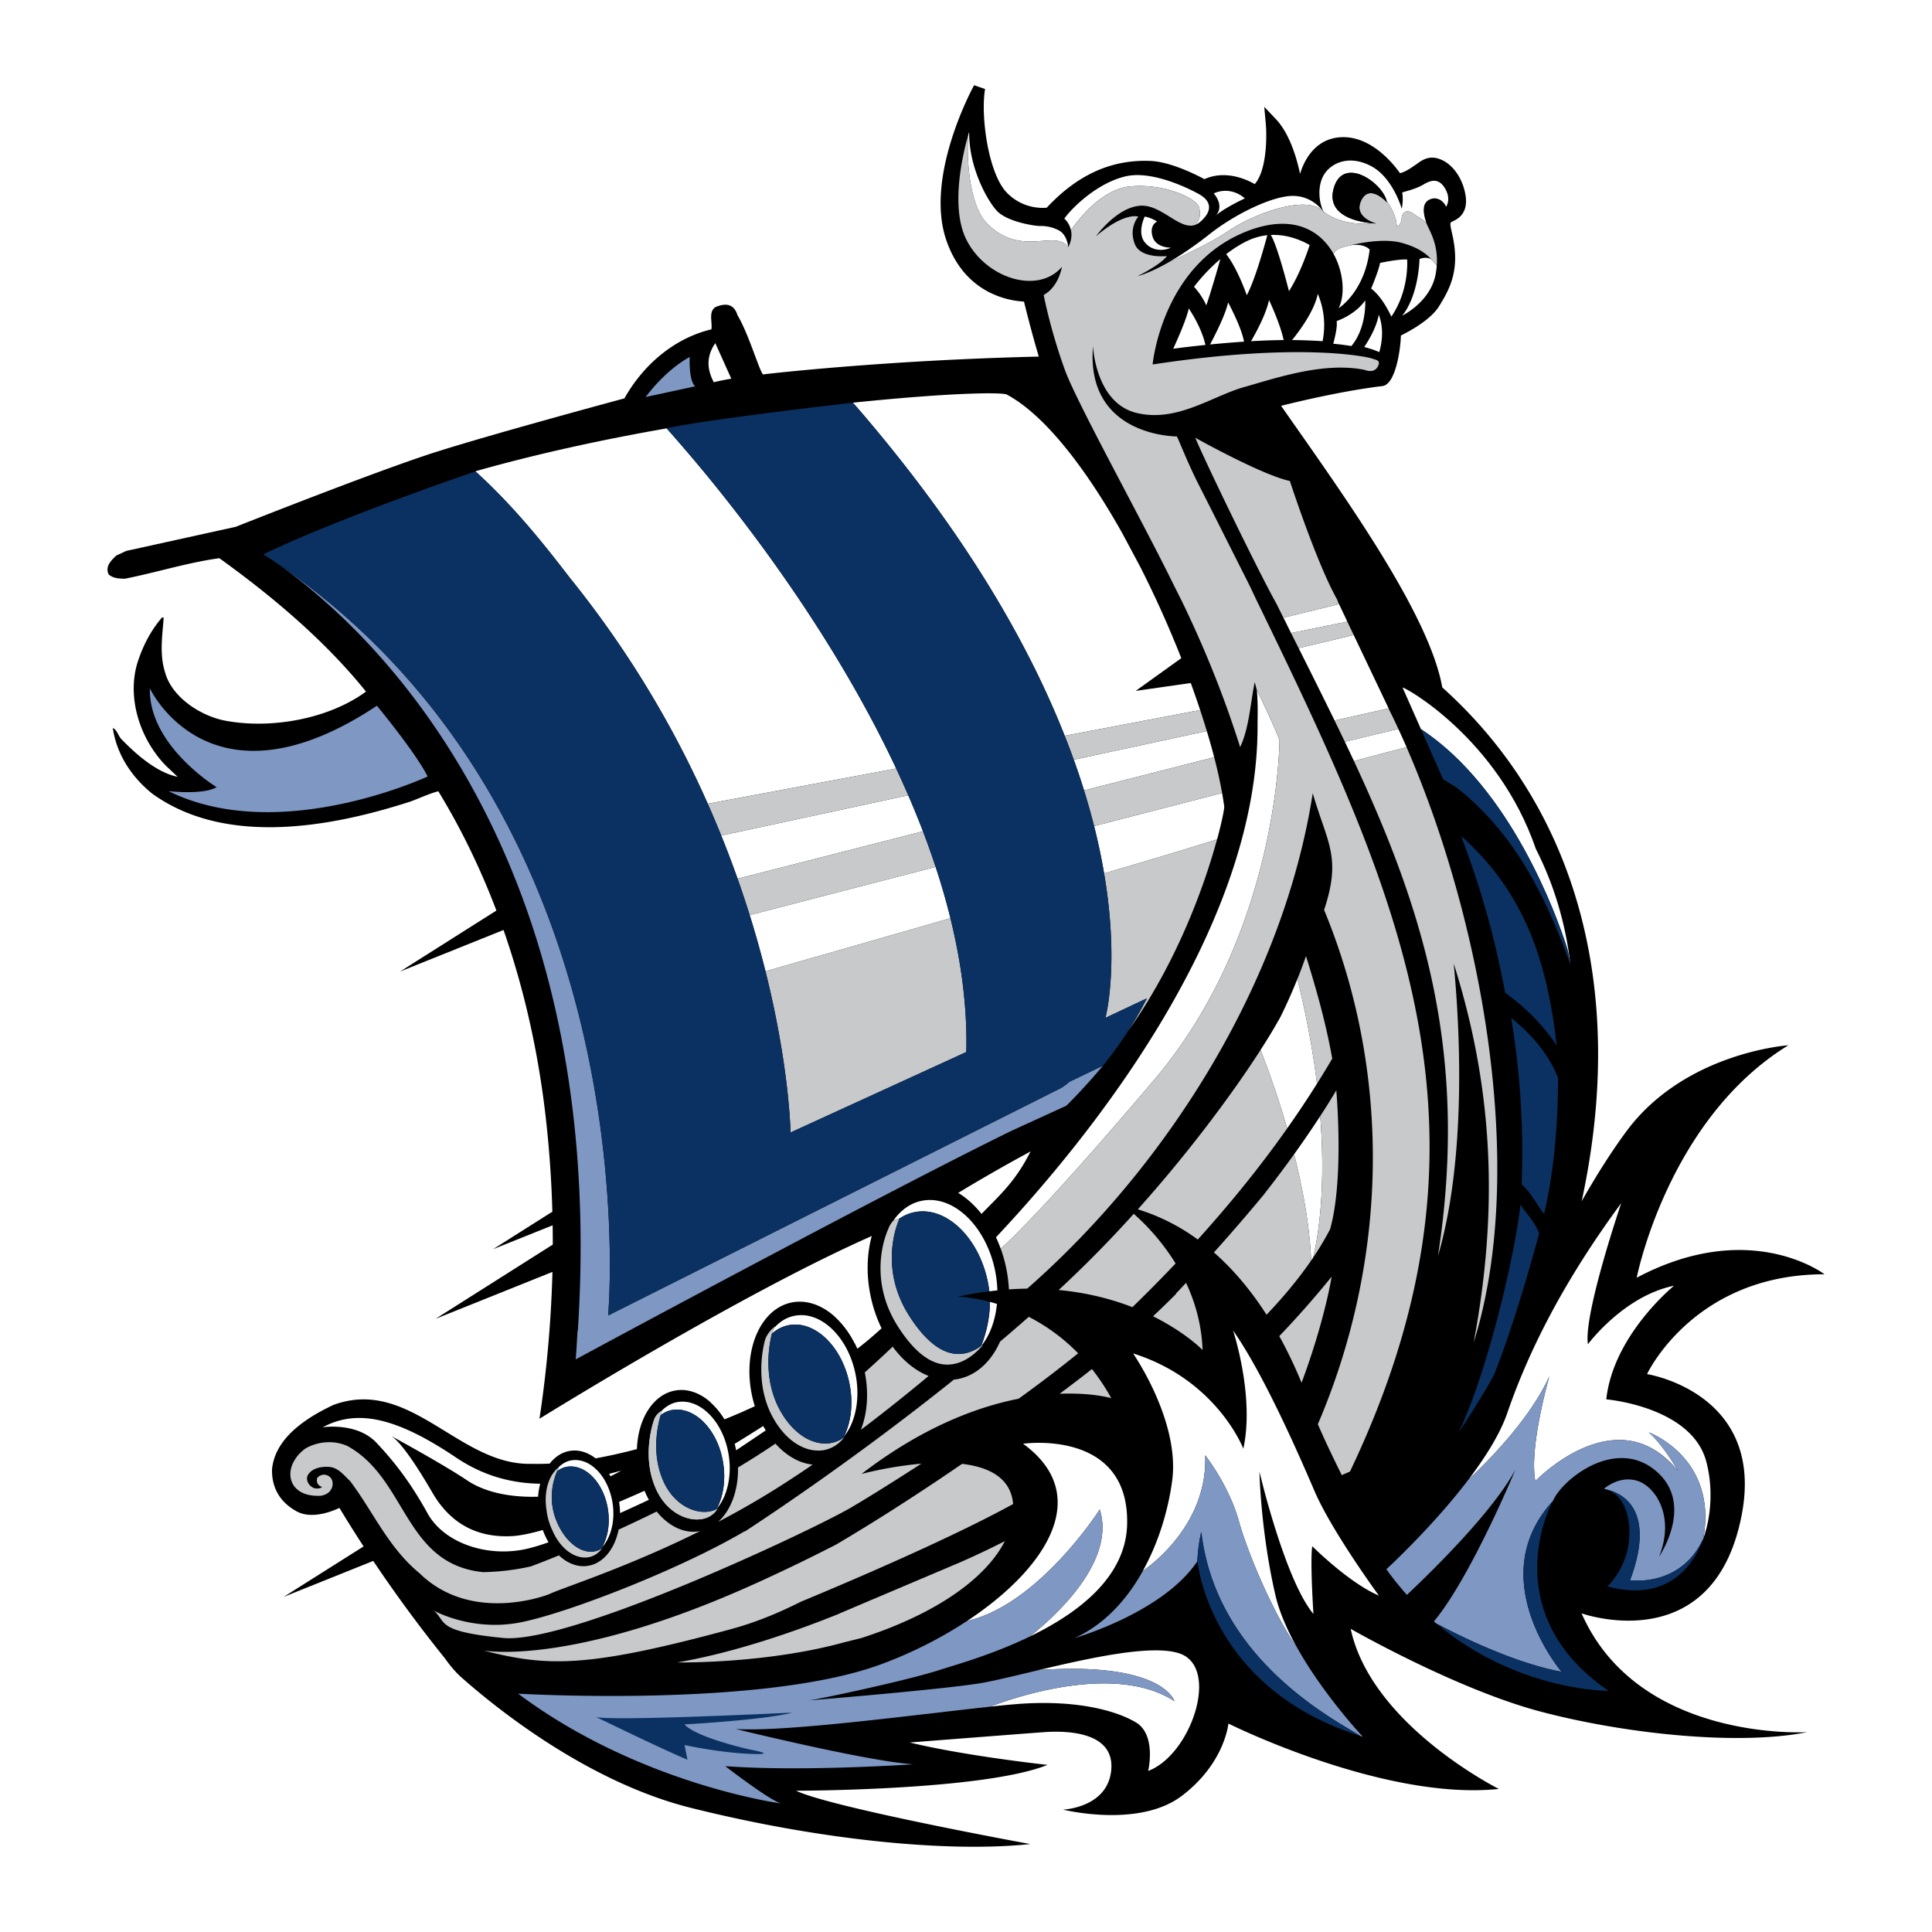
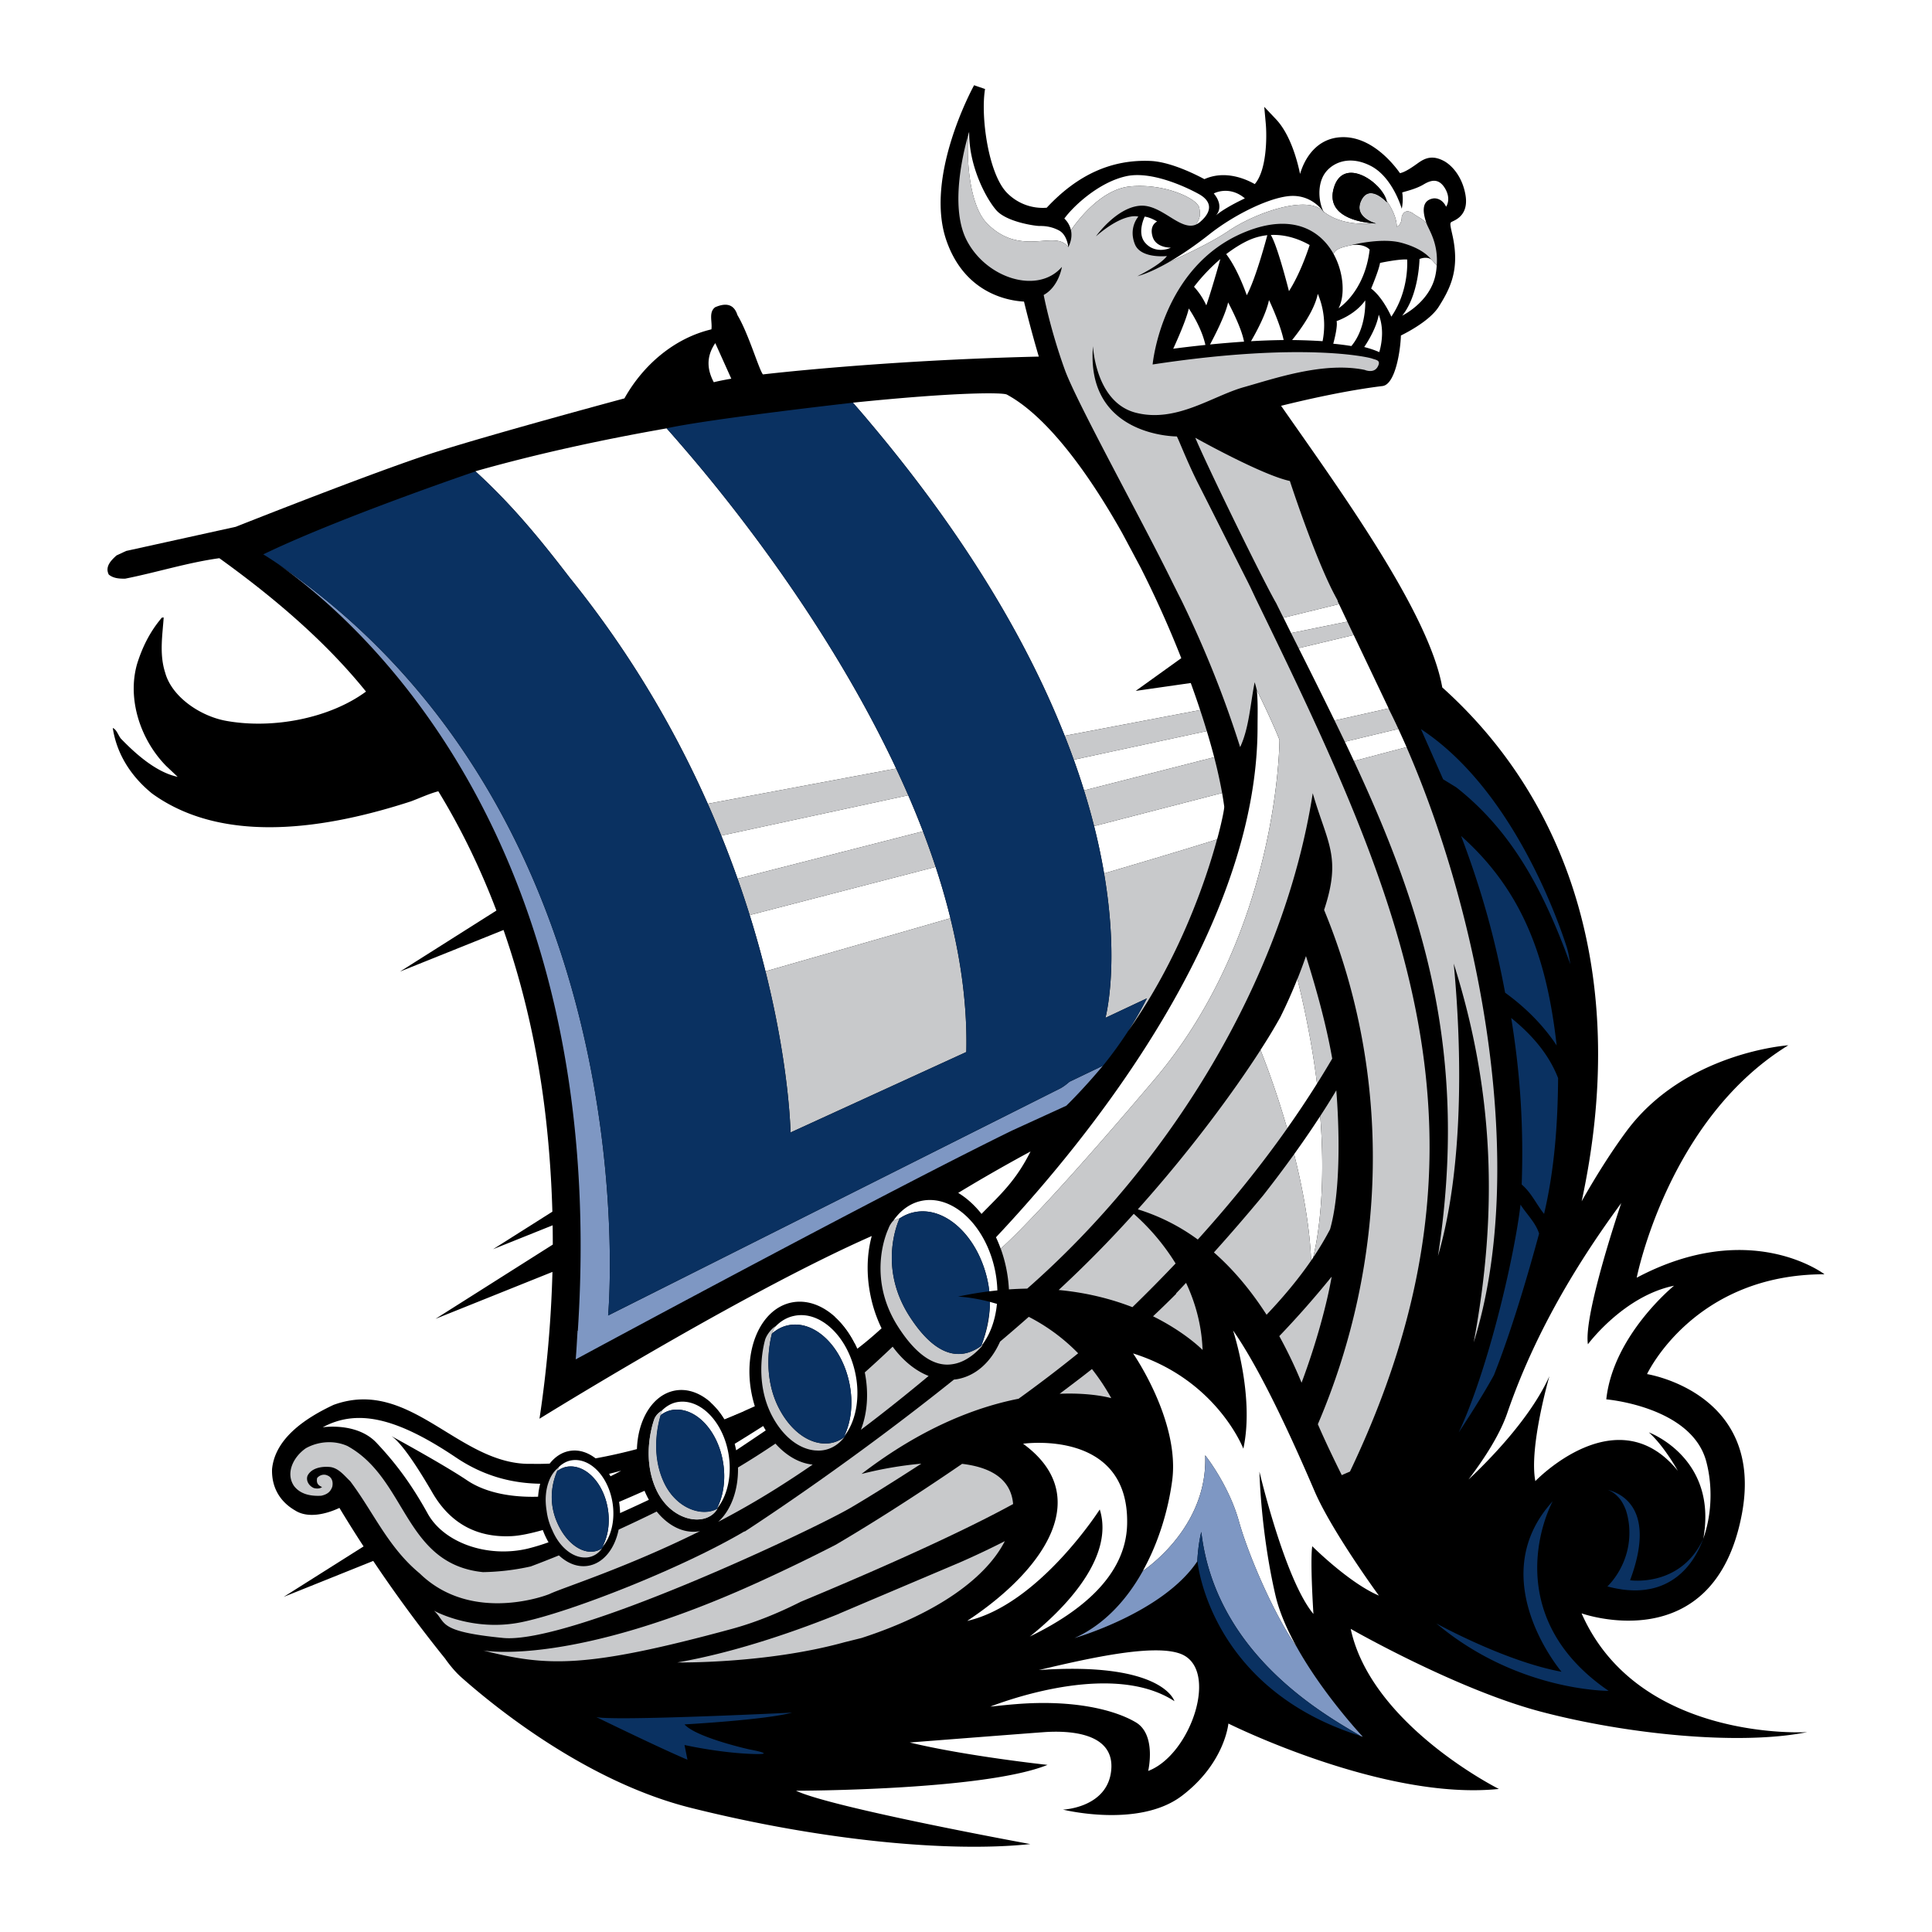
<svg xmlns="http://www.w3.org/2000/svg" width="2500" height="2500" viewBox="0 0 192.756 192.756">
  <g fill-rule="evenodd" clip-rule="evenodd">
-     <path fill="#fff" d="M0 0h192.756v192.756H0V0z" />
    <path d="M157.793 160.965s13.225 4.728 15.992-9.9c2.287-12.138-9.459-13.971-9.459-13.971s4.643-9.96 17.703-9.96c0 0-7.391-5.668-18.734.342 0 0 3.096-15.8 15.127-23.188 0 0-10.312.686-16.158 8.586-1.582 2.142-3.072 4.532-4.461 6.976 4.699-21.741-.939-39.624-13.908-51.267-1.326-7.507-10.311-19.821-16.082-28.096 2.322-.577 6.469-1.531 10.115-1.971 1.305-.16 1.801-3.615 1.84-5.042.842-.416 2.959-1.56 3.791-2.897 1.055-1.677 1.961-3.427 1.496-6.353-.062-.407-.141-.747-.209-1.046-.211-.951-.184-.964.08-1.088.453-.213 1.639-.771 1.271-2.719-.34-1.829-1.404-2.945-2.207-3.346-1.059-.531-1.766-.292-2.498.233-.479.343-1.271.913-1.816 1.018-.654-.927-2.91-3.763-5.926-3.584-2.408.141-3.598 2.122-4.043 3.665-.248-1.217-.938-3.92-2.412-5.474l-1.16-1.224.152 1.68c.115 1.268.113 4.638-1.1 6.028-.865-.493-2.945-1.427-5.025-.493-.826-.446-3.375-1.735-5.391-1.818-3.883-.159-7.266 1.373-10.34 4.668a4.977 4.977 0 0 1-3.949-1.47c-1.859-1.861-2.664-7.609-2.203-10.374l-1.094-.376c-.199.367-4.925 9.098-2.784 15.424 1.83 5.395 6.268 6.084 7.764 6.161.223.919.771 3.115 1.477 5.488-15.756.369-27.525 1.778-27.525 1.778-.411-.523-1.439-4.082-2.542-5.918-.379-1.213-1.285-1.191-2.226-.783-.675.511-.261 1.462-.372 2.205-3.732.887-6.825 3.578-8.678 6.887 0 0-13.056 3.514-18.917 5.385-5.859 1.867-19.859 7.427-19.859 7.427l-10.938 2.41-.96.448c-.54.49-1.172 1.111-.774 1.907.469.389 1.059.412 1.629.412 3.182-.633 6.254-1.612 9.404-2.044 5.548 3.992 10.661 8.377 14.631 13.308-3.627 2.671-9.289 3.759-13.93 2.924-2.562-.453-5.439-2.369-6.106-4.814-.604-1.866-.257-3.804-.149-5.508l-.182.022c-1.226 1.443-1.964 3-2.467 4.605-1.022 3.549.355 7.612 2.896 10.192l1.148 1.084c-2.277-.472-4.455-2.56-5.683-3.832-.251-.336-.424-.903-.79-1.04.384 2.554 1.78 4.799 3.919 6.537 7.223 5.229 17.637 3.444 25.821.786.91-.339 1.873-.79 2.74-1.01 2.291 3.751 4.214 7.739 5.795 11.9l-9.617 6.087 10.327-4.146c2.105 6.031 3.508 12.396 4.237 18.92.344 3.082.551 6.145.636 9.183l-5.916 3.744 5.943-2.385c.01.645.016 1.285.014 1.925l-11.701 7.409 11.668-4.683a119.665 119.665 0 0 1-1.293 14.647c3.559-2.192 21.194-12.958 33.15-18.228-.485 1.771-.56 3.846-.115 5.98a13.684 13.684 0 0 0 1.095 3.227c-.808.74-1.62 1.43-2.42 2.037-.083-.188-.17-.372-.26-.55-.533-1.048-1.205-1.941-1.961-2.627-1.298-1.176-2.843-1.742-4.353-1.431-3.103.646-4.871 4.773-3.946 9.218.081.388.181.765.294 1.13-.978.444-1.987.88-3.025 1.305l-.015-.026a7.334 7.334 0 0 0-1.381-1.682c-1.042-.919-2.27-1.377-3.494-1.172-2.228.381-3.748 2.831-3.848 5.848a52.097 52.097 0 0 1-4.126.925c-.767-.594-1.644-.885-2.526-.75-.812.123-1.512.584-2.052 1.275-.601.025-1.192.037-1.768.021-7.259.225-12.104-8.689-19.797-5.881-2.687 1.261-5.829 3.279-6.134 6.408-.057 1.71.692 3.195 2.297 4.123 1.294.828 3.133.356 4.425-.252a129.459 129.459 0 0 0 2.41 3.843l-7.973 5.035 8.935-3.588a138.154 138.154 0 0 0 7.195 9.773h-.003s.726 1.061 1.561 1.806c3.302 2.935 12.521 10.456 22.944 13.059 13.063 3.267 25.781 4.469 33.857 3.611 0 0-19.76-3.611-23.373-5.322 0 0 18.734 0 25.093-2.578 0 0-8.078-.865-13.749-2.234 0 0 11-.857 13.403-1.032 2.406-.171 7.049 0 6.703 3.776-.344 3.779-4.812 3.953-4.812 3.953s7.564 1.888 11.861-1.377c4.295-3.263 4.639-7.21 4.639-7.21s15.469 7.728 26.986 6.525c0 0-12.721-6.356-14.783-15.972 0 0 10.488 6.012 18.906 8.244 8.422 2.234 19.77 3.435 26.641 2.06.005.002-16.839 1.035-22.513-11.851z" />
    <path d="M72.273 141.582c.661-.263 1.307-.536 1.953-.804l.173-.19.038-3.282-3.545 2.595a7.307 7.307 0 0 1 1.381 1.681zM72.966 37.79l-1.602-3.558c-1.039 1.514-.7 2.866-.147 3.905.335-.103 1.824-.384 1.749-.347zM83.318 131.387c.757.686 1.428 1.579 1.961 2.627l1.149-.877-.452-3.483c-.877.584-1.794 1.151-2.658 1.733zM90.616 79.346L71.96 83.368c.594 1.466 1.134 2.9 1.629 4.303l18.496-4.73a92.428 92.428 0 0 0-1.469-3.595zM94.823 91.609a68.723 68.723 0 0 0-1.474-5.117l-18.553 4.806a100.779 100.779 0 0 1 1.576 5.613c4.241-1.22 11.804-3.378 18.451-5.302zM47.438 47.029c3.807 3.476 6.687 7.07 9.395 10.597A101.189 101.189 0 0 1 70.614 80.19l18.797-3.514c-6.792-14.477-16.694-26.766-21.12-31.898a141.718 141.718 0 0 0-1.78-2.04c-6.266 1.097-12.808 2.502-19.087 4.282.002.005.003.007.003.015.007-.006.011-.006.011-.006zM61.766 149.844a8.149 8.149 0 0 1 .098 1.116c.978-.438 1.947-.886 2.875-1.324a9.133 9.133 0 0 1-.435-.9c-.832.372-1.682.744-2.538 1.108zM51.042 153.261c-3.565.178-6.178-1.365-7.899-4.334-1.613-2.775-3.15-5.044-4.105-5.655.958.523 5.433 2.986 7.552 4.414 1.959 1.321 4.622 1.714 7.094 1.641.033-.452.106-.883.211-1.295-2.684-.039-5.539-.695-8.379-2.603-5.997-4.035-9.888-4.869-13.318-3.029 0 0 3.404-.534 5.362 1.545 1.959 2.078 3.502 4.157 5.109 7.061 1.604 2.906 5.936 4.452 9.976 3.502a21.4 21.4 0 0 0 2.083-.634 7.423 7.423 0 0 1-.572-1.223c-1.228.348-2.299.571-3.114.61zM73.3 144.051c.055.211.102.426.144.646.898-.6 1.911-1.277 2.954-1.985a11.695 11.695 0 0 1-.254-.439 158.65 158.65 0 0 1-2.844 1.778zM61.969 146.733a92.12 92.12 0 0 1-1.198.312c.047.083.095.16.14.242.663-.323 1.076-.558 1.058-.554zM115.162 107.722c12.492-14.718 12.492-33.91 12.492-33.91-.586-1.477-1.758-3.971-2.258-4.938l-.006-.011c.131 1.229.076 2.473.076 3.714-.023 18.457-14.072 38.078-26.098 50.868.172.366.33.744.471 1.137 1.087-.963 5.054-4.75 15.323-16.86zM95.604 119.017c.842.508 1.63 1.222 2.324 2.095.002 0 .004-.003.004-.005.033-.033.066-.064.096-.099 1.789-1.834 3.322-3.196 4.789-6.123 0 0-3.434 1.827-7.209 4.127a.027.027 0 0 1-.004.005zM116.816 24.708s-1.471.048-1.818-1.084c-.359-1.174.445-1.522.445-1.522s-.592-.396-1.234-.491c0 0-.783 1.571 0 2.557.789.984 2.02.836 2.607.54zM140.391 25.889c-.887-.05-2.705.344-2.705.344-.102.69-.887 2.558-.887 2.558 1.18.882 2.014 2.802 2.014 2.802 1.824-2.655 1.578-5.704 1.578-5.704zM134.826 34.525c1.549-1.843 1.383-4.557 1.383-4.557-1.033 1.476-2.855 2.066-2.855 2.066.102.499-.158 1.596-.334 2.26.675.063 1.271.144 1.806.231zM121.754 25.845a18.59 18.59 0 0 0-2.627 2.766 7.105 7.105 0 0 1 1.227 1.856c.46-1.329 1.109-3.587 1.4-4.622zM122.338 25.354c.986 1.272 1.768 3.298 2.055 4.103.932-1.757 1.969-5.704 2.047-5.992a6.106 6.106 0 0 0-1.871.511c-.741.34-1.485.812-2.231 1.378zM130.666 24.447c-.861-.491-2.25-1.078-3.877-1.004.598.971 1.512 4.439 1.812 5.606 1.028-1.615 1.754-3.644 2.065-4.602zM137.611 35.132a7 7 0 0 0 .277-1.864c0-.838-.17-1.465-.33-1.875-.213 1.262-1.033 2.609-1.449 3.23.559.144 1.055.31 1.502.509zM128.912 33.927l.264.002c1.008.017 1.932.056 2.779.111a8.394 8.394 0 0 0 .158-1.575 7.987 7.987 0 0 0-.637-3.149c-.333 1.689-1.822 3.697-2.564 4.611zM124.814 34.042a67.312 67.312 0 0 1 3.258-.115c-.303-1.391-1.062-3.135-1.463-3.993-.275 1.354-1.228 3.137-1.795 4.108zM117.053 34.793c.707-.097 1.838-.235 3.211-.377-.342-1.532-1.223-2.986-1.658-3.639-.243 1.122-1.208 3.265-1.553 4.016zM122.529 30.17c-.291 1.335-1.438 3.516-1.803 4.198a113.05 113.05 0 0 1 3.391-.282c-.221-1.227-1.14-3.066-1.588-3.916zM142.801 25.889s-.393-.345-1.176-.05c0 0-.053 3.589-1.727 5.654 0 0 2.852-1.375 3.344-4.18.053-.273.08-.533.098-.784.002-.012.002-.021.002-.034-.235-.307-.637-.725-.541-.606zM136.65 24.905s-.477-.619-1.801-.448a.047.047 0 0 0-.023.004c-.918.191-1.715.417-1.762.904l.004.003c1.025 1.876 1.133 4.156.482 5.387.001 0 2.608-1.62 3.1-5.85z" fill="#fff" />
    <path d="M106.844 22.945c.002.01.006.019.006.027.633-.934 2.988-4.09 5.9-4.374 3.43-.33 6.74 1.214 6.906 2.152.137.783.045 1.068-.344 1.658.023-.009.043-.023.064-.034a1.43 1.43 0 0 0 .348-.223c1.67-1.428.641-2.361-.053-2.755-.688-.393-4.525-2.409-7.281-1.821-2.752.592-5.314 3.004-6.201 4.23 0 .002.491.414.655 1.14zM106.582 24.658s-.096-1.228-.934-1.67c-.838-.443-1.576-.443-1.967-.443-.393 0-3.248-.392-4.281-1.572-1.033-1.182-2.752-4.425-2.706-7.82 0 0-.029.089-.075.246v.008c-.182 1.651-.09 6.936 1.888 8.914 3.413 3.406 6.768.503 8.075 2.337zM121.609 20.235c.209.81-.314 1.276-.314 1.276.609-.538 1.75-1.149 2.408-1.477.301-.15.498-.244.498-.244-1.576-1.329-3.102-.488-3.102-.488.254.303.398.58.479.829.012.035.026.069.031.104zM142.014 18.412c-.736.443-1.82.688-2.115.788 0 0 .146.739-.047 1.625 0 0-.891-3.151-3.104-4.278-2.215-1.134-3.934-.248-4.625.833-.674 1.06-.592 2.686-.08 3.724.02.013.033.021.051.035 1.545 1.228 3.883 1.266 4.789 1.132-1.199-.108-4.596-.661-3.822-3.463.908-3.298 4.793-.651 5.279 1.218.139.192 1.016 1.441 1.016 2.6 0 0 .496-.171.496-.988 0 0 .217-.983 1.152-.326.537.385.949.524 1.32.977-.004-.011-.01-.025-.014-.04-.248-.738-.689-2.262.738-2.458 0 0 .787-.096 1.23.834 0 0 .539-.735-.1-1.817-.641-1.082-1.428-.839-2.164-.396zM113.713 27.438c.002 0 .008 0 .008-.002.049-.024.102-.055.166-.087-.006.005-.012.005-.02.009l-.213.087a.336.336 0 0 0 .059-.007zM116.59 26.17c1.965-.893 4.449-2.093 5.943-3.107 2.74-1.862 7.727-3.56 9.371-2.082.023.022.051.043.072.065.012.006.023.019.031.028-.252-.338-1.215-1.487-2.934-1.528-2.021-.05-5.811 1.769-8.418 3.834-1.391 1.099-2.791 2.059-4.088 2.797.009-.001.015-.004.023-.007zM98.703 128.833c.271-.03.539-.062.805-.088a11.762 11.762 0 0 0-.238-2.025c-.932-4.465-4.211-7.558-7.334-6.91-1.14.237-2.094.952-2.806 1.973 0-.002.002-.006.005-.008l.627-.233s-.002.012-.01.024a4.087 4.087 0 0 1 1.466-.624c3.118-.649 6.402 2.445 7.332 6.909.067.334.118.66.153.982zM97.949 134.154c-.014.039-.031.077-.045.118.014-.009.027-.02.041-.031.828-1.064 1.363-2.513 1.52-4.152a28.703 28.703 0 0 0-.703-.2c0 .2 0 .394-.012.586-.066 1.331-.381 2.564-.801 3.679zM79.24 131.283c-.74.149-1.386.543-1.916 1.111a3.41 3.41 0 0 0-.26.492s-.019.062-.047.168c.47-.412 1.014-.707 1.623-.831 2.593-.541 5.326 2.034 6.098 5.75.419 2.014.175 3.945-.546 5.379.094-.117.184-.243.271-.374.968-1.468 1.355-3.653.877-5.948-.771-3.717-3.506-6.289-6.1-5.747zM67.595 139.884c-.609.104-1.133.42-1.58.869.03-.017.055-.039.086-.055-.019.041-.055.07-.069.114 0 0-.054.141-.127.384a2.63 2.63 0 0 1 1.139-.518c2.263-.381 4.542 1.937 5.09 5.181.299 1.755.032 3.482-.646 4.705a3.8 3.8 0 0 0 .212-.272c.915-1.242 1.329-3.203.985-5.232-.548-3.239-2.827-5.556-5.09-5.176zM65.205 141.861l.001-.011-.01.022c.003-.002.006-.008.009-.011zM57.041 145.694c-.557.082-1.039.392-1.443.825.062-.054.127-.107.192-.151a5.293 5.293 0 0 0-.2.406c.299-.223.627-.384.99-.439 1.85-.283 3.678 1.638 4.078 4.286.217 1.437-.029 2.788-.597 3.773.101-.112.194-.233.282-.361.691-.997 1.015-2.475.777-4.054-.401-2.648-2.229-4.565-4.079-4.285zM170.229 145.794c-1.475-5.468-9.969-6.181-9.969-6.181.688-6.412 6.76-11.336 6.76-11.336-5.043 1.031-8.594 5.841-8.594 5.841-.457-2.979 3.326-14.084 3.326-14.084-5.732 7.783-9.219 14.688-11.371 20.945-.715 2.082-2.17 4.387-3.824 6.576-.014.019-.027.035-.039.055 1.934-1.812 6.152-6.058 8.066-10.307 0 .001-2.057 7.104-1.402 10.467 0 0 8.141-8.508 14.221-1.024 0 0-1.404-2.524-2.898-3.837 0 0 6.883 2.51 5.438 10.584a.297.297 0 0 0-.008.041c.029-.082.049-.162.076-.244 0-.002 0-.002.002-.003.798-2.384.844-5.162.216-7.493zM137.572 159.193s-4.695-6.412-6.418-10.419c-1.719-4.011-5.154-11.797-8.133-16.035 0 0 2.172 6.53 1.027 11.797 0 0-2.633-6.873-11-9.504 0 0 4.701 6.756 3.898 12.709-.396 2.945-1.357 6.17-2.932 9h.002c1.113-.773 6.486-4.868 6.227-11.544 0 0 2.336 2.923 3.359 6.568.984 3.521 3.6 9.477 5.748 12.519l-.002-.008c-.932-1.676-1.699-3.423-2.09-5.083-1.488-6.412-1.602-12.364-1.602-12.364s2.518 10.761 5.385 14.197c0 0-.346-5.27-.117-6.758.002.001 3.668 3.666 6.648 4.925zM117.727 164.98c-2.66-.95-8.756.381-13.787 1.571a8.272 8.272 0 0 1-.303.07c12.418-.863 13.535 3.105 13.535 3.105-5.934-3.865-16.088-.331-18.373.543l.275-.027c.85-.09 1.613-.168 2.238-.216 5.811-.479 9.906.569 12.002 1.807 2.094 1.238 1.24 4.855 1.24 4.855 4.288-1.618 7.175-10.277 3.173-11.708zM109.723 150.599c1.605 5.156-4.346 10.58-6.982 12.681-.004.001-.006.001-.01.004.064-.031.129-.062.189-.097.035-.011.064-.03.096-.043 4.699-2.322 9.34-5.884 9.438-11.107.193-9.521-10.381-7.995-10.381-7.995 7.006 5.104 2.375 12.318-5.293 17.486-.098.062-.189.128-.286.192 7.17-1.628 13.229-11.121 13.229-11.121zM133.152 71.885l5.383-1.208.008-.002-3.484-7.321-5.492 1.313c.01.02.021.039.029.06a754.577 754.577 0 0 1 3.556 7.158zM128.051 61.629a.069.069 0 0 1 .01.022c.246.492.486.981.73 1.47a.125.125 0 0 1 .02.04l5.613-1.141v-.001l-.83-1.747-.088.02-1.078.265-4.377 1.072zM139.514 72.725l-5.342 1.279c.006.008.006.015.012.021.293.618.584 1.227.867 1.838.01.022.02.043.029.066l5.248-1.388.004-.004c-.264-.606-.537-1.2-.805-1.784-.007-.01-.007-.02-.013-.028zM130.814 125.765l.037-.057c.043-.061.086-.126.127-.189.01-.017.023-.032.031-.051h.004c.404-1.647 1.309-6.412.707-14.115a95.517 95.517 0 0 1-2.307 3.384l-.297.417c.842 3.346 1.543 7.063 1.697 10.607l.001.004zM128.418 112.583a98.801 98.801 0 0 0 2.959-4.434c.01-.013.014-.022.02-.03-.379-3.095-1.002-6.578-1.953-10.439l-.004-.012a50.103 50.103 0 0 1-1.699 3.81 53.71 53.71 0 0 1-1.982 3.278c.004.002.004.003.004.006a87.273 87.273 0 0 1 2.655 7.821zM122.141 80.466a33.94 33.94 0 0 0-.23-1.453c.006.036.01.07.014.107l-12.766 3.299c-.006-.009-.006-.024-.01-.038a61.512 61.512 0 0 1 1.008 4.76c4.916-1.449 9.01-2.675 11.268-3.396 0 0 .057-.192.059-.195.475-1.79.68-2.928.657-3.084zM121.143 75.554a72.573 72.573 0 0 0-.74-2.617v.003l-13.273 2.856c.377 1.049.721 2.07 1.025 3.063l12.982-3.311c.002.004.002.004.006.006zM119.738 70.84a90.087 90.087 0 0 0-.936-2.696l-5.494.787 4.549-3.266a106.145 106.145 0 0 0-4.061-9.046 940.228 940.228 0 0 0-1.828-3.423c-3.6-6.414-7.693-11.775-11.523-13.834-.439-.21-4.92-.257-15.333.811a.06.06 0 0 1-.016.005c.774.883 1.146 1.319 1.876 2.191 9.935 11.841 15.836 22.359 19.287 31.126-.008-.028-.02-.056-.031-.086l13.51-2.569z" fill="#fff" />
    <path d="M135.08 75.928c-.01-.023-.02-.043-.029-.066 6.965 14.942 11.52 29.271 8.416 49.447 2.531-8.653 2.422-20.229 1.572-29.171 4.025 12.721 4.43 24.747 1.992 37.793 5.42-17.279.764-42.258-6.703-59.392l-5.248 1.389zM139.527 72.752v-.002a64.75 64.75 0 0 0-.713-1.499s-.207-.408-.279-.573l-5.383 1.208c-.016-.029-.029-.058-.043-.087h-.002c.363.743.721 1.486 1.076 2.226-.006-.006-.006-.013-.012-.021l5.342-1.279c.007.008.007.018.014.027zM134.424 62.02l-5.613 1.141a.136.136 0 0 0-.02-.04c.27.538.537 1.074.805 1.605-.008-.021-.02-.04-.029-.06l5.492-1.313a99.428 99.428 0 0 1-.635-1.333z" fill="#c8c9cb" />
-     <path d="M153.232 84.694c-3.809-11.104-13.25-16.254-13.297-16.094l1.832 4.142c8.98 5.913 13.533 18.601 14.541 21.725.096.284.186.719.186.719l.186 1.018c-.502-4.194-1.662-7.997-3.448-11.51z" fill="#fff" />
    <path d="M54.875 159.011c1.456-.668 7.675-2.627 14.982-6.258-.027.006-.054.015-.082.021-1.543.261-3.09-.528-4.256-1.969a148.64 148.64 0 0 1-3.798 1.806c-.392 1.93-1.539 3.382-3.083 3.616-1.02.155-2.03-.254-2.874-1.045-1.761.717-2.824 1.105-2.824 1.105a23.592 23.592 0 0 1-4.759.565c-7.879-.81-7.566-9.31-13.515-12.582-1.307-.59-2.901-.48-4.153.223-1.271.879-2.041 2.504-1.176 3.768.654.848 1.701 1.024 2.714.969.618-.136.926-.406 1.1-.894.096-.426.014-.953-.526-1.146-.341-.148-.771-.005-.986.28-.089.498.083.719.493.892-.213.181-.579.173-.824.098-.476-.206-.81-.724-.623-1.229.391-.774 1.428-.958 2.292-.862.844.132 1.404.887 1.96 1.407 2.312 3.06 3.773 6.594 6.938 9.204 5.29 5.152 13.015 2.06 13 2.031zM77.367 144.03a80.518 80.518 0 0 1-3.737 2.382c.045 2.275-.71 4.282-1.976 5.423a83.032 83.032 0 0 0 5.822-3.339 105.99 105.99 0 0 0 3.604-2.373c-1.336-.13-2.639-.893-3.713-2.093zM92.647 137.279c-1.327-.521-2.572-1.543-3.585-2.922-.875.834-1.802 1.694-2.782 2.568.419 2.095.243 4.11-.388 5.726 2.442-1.842 4.73-3.68 6.755-5.372zM128.439 112.557v-.004a.125.125 0 0 1-.021.03 87.023 87.023 0 0 0-2.656-7.822c-2.66 4.135-6.941 9.979-12.24 15.893a20.19 20.19 0 0 1 5.982 3.014c3.223-3.568 6.219-7.255 8.935-11.111zM131.379 108.148a90.659 90.659 0 0 0 1.537-2.529c-.621-3.541-1.648-7.143-2.619-10.231a49.079 49.079 0 0 1-.854 2.291c.951 3.861 1.574 7.345 1.953 10.439-.006.008-.01.018-.02.03h.003z" fill="#c8c9cb" />
    <path d="M102.641 131.38c-.951.84-1.908 1.665-2.865 2.473-.865 1.947-2.307 3.34-4.138 3.72a4.123 4.123 0 0 1-.464.069c-9.917 7.952-18.935 13.901-20.897 15.178l.014-.046c-6.244 3.692-17.421 8.087-22.293 9.077-4.87.99-8.7-1.152-8.7-1.152 1.288 1.163.2 2.06 6.887 2.719 6.686.661 30.844-10.75 34.646-12.966 1.956-1.14 4.796-2.94 7.091-4.422a37.952 37.952 0 0 0-5.969 1.027c6.014-4.616 11.431-6.669 15.669-7.504a133.383 133.383 0 0 0 5.945-4.534 18.989 18.989 0 0 0-4.926-3.639zM117.289 126.057a22.09 22.09 0 0 0-4.174-4.954 116.907 116.907 0 0 1-7.492 7.6c2.873.27 5.336.926 7.357 1.712.012-.007.018-.015.027-.023a151.893 151.893 0 0 0 4.282-4.335z" fill="#c8c9cb" />
    <path d="M125.295 59.739c-.166-.352-.35-.745-.551-1.169-.102-.201-.199-.409-.309-.622-1.705-3.375-4.104-8.158-4.812-9.537-1.18-2.314-2.066-4.672-2.213-4.868 0 0-9.105.048-8.363-8.999 0 0 .242 5.604 4.279 6.635 4.035 1.033 7.627-1.67 10.779-2.554 3.146-.886 7.969-2.559 12.053-1.72 0 0 .885.394 1.283-.294.389-.688-.152-.688-.545-.837-.395-.149-7.033-1.674-21.898.589 0 0 .889-9.833 9.25-13.227 4.691-1.902 7.508-.16 8.82 2.233l-.004-.003c.047-.488.844-.713 1.762-.904h-.043s2.998-.784 5.016-.246c2.02.542 2.756 1.378 3.002 1.673-.096-.119.307.3.541.607 0 .012 0 .021-.002.034a.053.053 0 0 0 .004-.018c.17-2.299-.811-3.597-1.033-4.263l.014.04c-.371-.453-.783-.592-1.32-.977-.936-.658-1.152.326-1.152.326 0 .817-.496.988-.496.988 0-1.159-.877-2.407-1.016-2.6.012.052.023.106.031.158 0 0-1.721-1.916-2.557-.198-.84 1.719 1.475 2.313 1.475 2.313s-.156-.004-.406-.028c-.906.133-3.244.095-4.789-1.132-.01.009-.012.018-.02.027 0 0-.031-.046-.098-.12-.021-.021-.049-.043-.072-.065-1.645-1.478-6.631.22-9.371 2.082-1.494 1.014-3.979 2.214-5.943 3.107l-.033.019c-1.137.646-2.189 1.122-3.084 1.373 0 0 .092-.046.24-.123-.021.003-.041.007-.059.007l.213-.087c.691-.367 2.084-1.156 2.557-1.814 0 0-2.609.295-3.197-1.181-.66-1.645.346-2.753.346-2.753s-1.375-.493-4.232 1.968c0 0 2.02-2.854 4.381-3.052 2.186-.18 4.033 2.585 5.625 1.869.01-.002.023-.014.031-.021-.021.011-.041.025-.064.034.389-.589.48-.875.344-1.658-.166-.938-3.477-2.482-6.906-2.152-2.912.284-5.268 3.439-5.9 4.374 0-.008-.004-.017-.006-.027v.005c.102.453.078 1.029-.262 1.707-1.307-1.833-4.662 1.069-8.074-2.338-1.978-1.978-2.07-7.262-1.888-8.914-.375 1.266-1.921 7.023-.224 10.468 1.922 3.883 7.137 5.555 9.549 2.752 0 0-.297 1.968-1.818 2.802 0 .001.635 3.393 2.113 7.476 1.16 3.205 7.58 14.804 10.566 20.865.141.281.273.555.408.819a124.906 124.906 0 0 0 .686 1.366c2.23 4.609 4.178 9.369 5.826 14.585.904-1.917 1.023-4.395 1.451-6.469.082.267.15.534.219.802.5.967 1.672 3.462 2.258 4.938 0 0 0 19.192-12.492 33.91-10.27 12.11-14.236 15.897-15.322 16.859.219.606.402 1.244.539 1.909.152.729.242 1.451.277 2.155a36.408 36.408 0 0 1 1.828-.078c14.18-12.448 25.584-30.785 28.486-49.425 1.441 4.992 2.898 6.312 1.133 11.644 6.838 16.561 6.314 35.099-.623 51.31.646 1.507 1.518 3.332 2.387 5.082.219-.102.49-.219.816-.356 15.992-33.528 5.227-57.056-9.338-86.972-.018-.035-.037-.071-.053-.109z" fill="#c8c9cb" />
    <path d="M133.506 60.291l.088-.02-.115-.238a.674.674 0 0 0-.078-.227c-.018-.028-.033-.058-.049-.087a27.563 27.563 0 0 1-.6-1.167c-1.939-4.024-4.061-10.563-4.061-10.563-2.812-.601-9.438-4.315-9.438-4.315.883 2.128 5.016 10.691 7.205 14.892.229.444.438.834.619 1.169.09.163.174.315.252.449.24.49.484.981.727 1.465.002 0 .002.003.004.003a.06.06 0 0 0-.01-.022l4.377-1.073 1.079-.266zM95.991 146.048c-5.615 3.849-10.002 6.541-12.597 8.065-2.27 1.169-4.793 2.4-7.601 3.683-18.784 8.583-27.586 6.871-27.586 6.871 6.335 1.604 10.197 1.819 24.795-2.147 2.348-.639 4.66-1.584 6.884-2.709 5.782-2.403 15.078-6.406 21.192-9.752-.219-2.623-2.424-3.694-5.087-4.011zM117.332 129.051c.002.012.01.019.016.031a97.113 97.113 0 0 1-2.309 2.244c3.268 1.624 4.943 3.362 4.943 3.362-.092-2.539-.75-4.78-1.648-6.698-.629.673-1.002 1.061-1.002 1.061zM108.033 137.304c-.781.599-1.549 1.18-2.311 1.753 3.248-.133 5.15.439 5.15.439a21.235 21.235 0 0 0-1.928-2.906c-.299.238-.602.474-.911.714zM129.117 115.153a118.942 118.942 0 0 1-3.084 4.104 188.551 188.551 0 0 1-4.92 5.697c2.139 1.876 3.867 4.061 5.252 6.218 1.66-1.746 3.174-3.557 4.449-5.411-.154-3.544-.855-7.262-1.697-10.608z" fill="#c8c9cb" />
    <path d="M131.721 111.353c.602 7.703-.303 12.468-.707 14.115a29.428 29.428 0 0 0 1.686-2.82c1.426-5.009.621-13.865.621-13.865s-1.354 2.357-3.906 5.954a97.657 97.657 0 0 0 2.306-3.384zM87.048 159.58v-.003s-.016.013-.048.022l-3.274 1.392V161c-3.731 1.509-10.054 3.811-16.154 4.862 0 0 8.847.153 16.688-2.017l1.699-.423c7.838-2.546 12.505-6.15 14.292-9.66a85.537 85.537 0 0 1-4.476 2.118l-8.727 3.7zM127.635 133.306a45.103 45.103 0 0 1 2.223 4.651c1.529-4.083 2.572-8.072 3.002-10.586a95.342 95.342 0 0 1-5.225 5.935zM94.823 91.609c-6.647 1.923-14.209 4.082-18.45 5.303 2.411 9.636 2.498 16.078 2.498 16.078l17.538-8.03c.108-4.417-.491-8.905-1.586-13.351zM112.525 102.904c5.014-7.032 7.732-14.851 8.898-19.158-2.258.72-6.352 1.946-11.268 3.396 1.32 7.769.504 12.688.221 14.033l-.029.131-.002.012-.023.097v.006l-.018.07-.002.008a.137.137 0 0 1-.01.038.037.037 0 0 1-.006.015l4.141-1.948c-.109.225-.227.445-.346.667a34.916 34.916 0 0 1-1.556 2.633zM74.796 91.299l18.553-4.806a82.019 82.019 0 0 0-1.265-3.552l-18.496 4.73a96.265 96.265 0 0 1 1.208 3.628zM90.616 79.346c-.389-.898-.792-1.787-1.205-2.67L70.613 80.19a99.365 99.365 0 0 1 1.346 3.179l18.657-4.023zM121.91 79.014v-.004a48.59 48.59 0 0 0-.768-3.456c-.004-.001-.004-.001-.006-.005l-12.982 3.311c.379 1.218.709 2.391.994 3.522.004.014.004.029.01.038l12.766-3.299a1.731 1.731 0 0 0-.014-.107zM119.738 70.84l-13.51 2.569c.012.03.023.058.031.086.309.783.6 1.55.869 2.302l13.273-2.856v-.003a66.391 66.391 0 0 0-.663-2.098z" fill="#c8c9cb" />
-     <path d="M14.952 68.681c-.131 5.726 6.66 9.853 6.66 9.853-1.33.798-4.794.398-4.794.398 11.058 5.458 25.847-1.462 25.847-1.462-1.2-2.397-5.062-7.058-5.062-7.058-16.654 11.052-22.651-1.731-22.651-1.731zM68.815 35.615C66.272 37 64.421 39.61 64.421 39.61l4.927-1.064c-.663-.667-.533-2.931-.533-2.931zM103.637 166.622c.102-.021.201-.045.303-.07l-.006.001c-2.521.601-4.779 1.163-6.197 1.392-4.195.664-16.996 1.701-16.996 1.701 1.331-.191 9.807-1.999 13.046-3.045 1.426-.464 5.182-1.497 8.954-3.321 2.637-2.101 8.588-7.524 6.982-12.681 0 0-6.059 9.493-13.23 11.121.097-.064.188-.131.286-.192a42.236 42.236 0 0 1-9.087 4.593c-11.904 4.29-36.001 2.854-36.001 2.854 12.095 9.048 26.19 10.951 26.19 10.951-1.331-.477-5.521-3.715-5.521-3.715 7.714.574 18.763-.188 18.763-.188-4.572-.288-17.714-3.521-17.714-3.521 5.004.339 18.631-1.515 25.653-2.257l.012-.002c-.092.01-.182.019-.275.027 2.285-.874 12.439-4.408 18.373-.543 0 .001-1.117-3.968-13.535-3.105zM164.504 142.909c1.494 1.312 2.898 3.837 2.898 3.837-6.08-7.483-14.221 1.024-14.221 1.024-.654-3.362 1.402-10.467 1.402-10.467-1.914 4.249-6.133 8.494-8.066 10.307.012-.02.025-.036.039-.055-3.629 4.792-8.238 9.007-8.238 9.007.66.924 1.346 1.772 2.049 2.56 2.574-2.425 8.613-8.34 10.84-12.525 0 0-4.469 10.763-8.145 15.172.121.108.248.217.373.322l.051.03c-.062-.05-.123-.096-.184-.148 1.463.79 7.439 3.891 12.492 4.819 0 0-7.912-9.295-.891-17.001-.002.009-.01.018-.01.026.115-.232.227-.428.322-.585 1.375-2.176 6.303-5.725 10.08-2.403 3.783 3.316.234 8.47.234 8.47 1.604-4.006-.346-6.983-2.178-7.558-1.834-.57-3.324.802-3.324.802s.189.025.469.124c1.365.366 4.748 1.994 2.135 8.995 0 0 5 .745 7.275-4.076.01-.032.021-.062.033-.093 1.448-8.074-5.435-10.584-5.435-10.584z" fill="#7e97c3" />
    <path d="M129.352 164.284c-2.148-3.042-4.764-8.998-5.748-12.519-1.023-3.646-3.359-6.568-3.359-6.568.26 6.676-5.113 10.771-6.227 11.544-1.607 2.888-3.859 5.358-6.812 6.689 0 0 8.809-2.514 12.25-7.656.086-1.775.398-2.936.398-2.936 1.461 12.547 12.924 18.553 15.879 20.358a.226.226 0 0 1-.031-.01l.051.024c.072.021.146.043.217.066 0 0-3.961-4.212-6.619-9.002l.001.01z" fill="#7e97c3" />
    <path d="M89.762 121.541l-.627.233c-.003.002-.004.006-.005.008-.37.391-.496.813-.496.813s-2.303 4.688.981 9.794c1.967 3.06 3.803 3.973 5.402 3.718 1.111-.156 2.11-.858 2.954-1.798 0 0 .018-.046.043-.118-.023.019-.045.033-.068.05a.368.368 0 0 1-.041.031c-1.943 1.412-4.423 1.313-7.16-2.94-3.158-4.903-1.155-9.422-.993-9.767.007-.012.01-.024.01-.024z" fill="#c8c9cb" />
    <path d="M57.651 132.762l-.027.017c-.061.947-.103 1.874-.185 2.846 0 0 8.932-4.826 19.241-10.283 8.598-4.552 18.149-9.541 24.283-12.543l5.09-2.327.338-.158c0 .001 1.592-1.54 3.479-3.786.059-.07.113-.136.172-.203l-3.34 1.604c-.551.484-.924.664-.924.664l-45.105 22.655c.012-.13 4.358-47.795-31.232-73.761a62.385 62.385 0 0 0-1.605-1.137c6.736 4.747 33.072 26.139 29.815 76.412z" fill="#7e97c3" />
    <path d="M66.032 140.812c.015-.044.05-.073.069-.114-.031.016-.056.038-.086.055a2.046 2.046 0 0 0-.244.174l-.028.022a2.087 2.087 0 0 0-.136.13 1.4 1.4 0 0 0-.153.187c-.064.09-.123.186-.167.299 0 0-1.38 3.583.165 7.004 1.485 3.284 5 3.817 6.106 1.992.01-.017.024-.027.034-.046-.003.002-.008.006-.012.007-1.485.862-4.146.043-5.384-2.702-1.245-2.754-.593-5.611-.291-6.623.073-.244.127-.385.127-.385zm-.827 1.049l-.009.012c.004-.009.006-.016.01-.022.001.003-.001.006-.001.01z" fill="#c8c9cb" />
    <path d="M66.032 140.812c.015-.044.05-.073.069-.114-.031.016-.056.038-.086.055a2.046 2.046 0 0 0-.244.174l-.028.022a2.087 2.087 0 0 0-.136.13 1.4 1.4 0 0 0-.153.187c-.064.09-.123.186-.167.299 0 0-1.38 3.583.165 7.004 1.485 3.284 5 3.817 6.106 1.992.01-.017.024-.027.034-.046-.003.002-.008.006-.012.007-1.485.862-4.146.043-5.384-2.702-1.245-2.754-.593-5.611-.291-6.623.073-.244.127-.385.127-.385zM55.791 146.368c-.065.044-.13.098-.192.151a2.24 2.24 0 0 0-.358.387s-1.126 1.304-.702 3.841c.069.549.216 1.135.482 1.739.021.052.046.1.07.15.717 1.713 1.985 2.702 3.153 2.754.69.048 1.386-.265 1.835-.93-.007.005-.012.007-.01.007-1.386.959-3.412-.122-4.479-2.563-.999-2.279-.372-4.275.002-5.13.09-.204.165-.347.199-.406zM77.064 132.887a3.36 3.36 0 0 1 .26-.492l.047-.083c-.4.266-.822.777-1.016 1.289 0 0-1.271 4.041.715 7.741 1.128 2.095 2.726 3.226 4.229 3.366.051.004.103.007.155.008.086.004.175.012.262.009.946-.017 1.859-.467 2.528-1.345l-.007.001c-1.88 1.419-4.729.453-6.455-2.753-1.748-3.253-.977-6.772-.766-7.573.029-.106.048-.168.048-.168z" fill="#c8c9cb" />
    <path d="M149.049 137.198a74.03 74.03 0 0 0 1.07-2.869c1.012-2.874 2.162-6.545 3.438-11.254-.352-1.104-1.244-1.934-1.855-2.889-.367 3.157-1.52 8.782-3.078 14.143-.91 3.129-1.959 6.168-3.08 8.576 1.411-2.139 2.675-4.187 3.505-5.707zM155.309 104.305c-.953-8.454-3.227-15.276-9.533-20.899 1.982 5.243 3.34 10.013 4.389 15.634 2.116 1.535 3.839 3.301 5.144 5.265zM155.453 107.564c-.908-2.348-2.568-4.289-4.68-6.002.932 5.714 1.242 11.007 1.047 16.617.986.838 1.49 2.024 2.234 2.929 1.028-4.374 1.366-8.912 1.399-13.544zM98.703 128.833a10.717 10.717 0 0 0-.154-.982c-.93-4.464-4.214-7.559-7.332-6.909-.531.11-1.02.323-1.466.624-.162.345-2.165 4.863.993 9.767 2.736 4.254 5.217 4.353 7.16 2.94.014-.041.031-.079.045-.118a15.33 15.33 0 0 0 .801-3.68c.012-.192.012-.386.012-.586-1.899-.498-3.185-.523-3.185-.523a36.275 36.275 0 0 1 3.126-.533zM66.196 147.819c1.238 2.745 3.898 3.564 5.384 2.702.037-.063.078-.123.108-.188l.013-.041a3.645 3.645 0 0 1-.212.272c.677-1.223.944-2.95.646-4.705-.547-3.244-2.827-5.562-5.09-5.181-.426.073-.799.262-1.139.518-.303 1.012-.955 3.869.29 6.623zM145.289 78.551c5.531 4.344 8.51 10.138 10.82 16.138l.572 1.528-.002-.014-.186-1.018s-.09-.435-.186-.719c-1.008-3.124-5.561-15.812-14.541-21.725 0 0 0-.003-.002-.005l2.217 5.014 1.308.801zM154.732 150.151l.047-.107.115-.227c0-.009.008-.018.01-.026-7.021 7.706.891 17.001.891 17.001-5.053-.929-11.029-4.029-12.492-4.819.061.053.121.099.184.148 8.041 6.649 17.004 6.575 17.004 6.575-9.456-6.47-7.298-15.238-5.759-18.545zM162.633 157.662c2.613-7.001-.77-8.629-2.135-8.995-.031-.006-.057-.016-.086-.022.074.028.156.065.248.109.012.008.031.015.043.021a2.8 2.8 0 0 1 .291.179c.01.008.016.012.02.018.094.062.184.14.277.227.023.022.047.044.072.074.102.096.199.204.297.333.006.011.016.023.023.034.088.123.172.256.25.402.021.041.043.081.064.126.086.17.166.349.238.557l.008.036c.066.196.119.414.17.646.012.064.025.127.035.195.047.258.086.529.102.833.23 3.663-2.18 5.842-2.18 5.842.443.122.863.208 1.279.273.059.009.113.021.17.029.389.054.762.082 1.121.091.064.003.129.003.188.003.357 0 .705-.022 1.039-.069.041-.005.084-.01.125-.02a6.37 6.37 0 0 0 .998-.222c2.225-.688 3.713-2.444 4.551-4.595.006-.013.012-.022.016-.039.014-.031.027-.065.039-.1.008-.029.025-.062.033-.093-.006.018-.016.03-.021.049-2.275 4.823-7.275 4.078-7.275 4.078zM119.854 152.839s-.312 1.16-.398 2.936c.002-.007.008-.011.014-.018 0 0 1.141 12.667 16.232 17.431l.031.01c-2.956-1.806-14.419-7.812-15.879-20.359zM59.479 171.306s6.317 3.086 9.11 4.263l-.296-1.471s3.234.734 6.465.882c3.234.145 0-.442 0-.442s-5.29-1.177-6.465-2.494c0 0 8.082-.443 10.729-1.174 0-.001-17.93.879-19.543.436zM110.293 101.536a.137.137 0 0 0 .01-.038l.002-.008.018-.07v-.006c.008-.028.016-.061.023-.097l.002-.012c.01-.038.02-.082.029-.131.283-1.346 1.1-6.265-.221-14.033a61.611 61.611 0 0 0-1.008-4.76 66.772 66.772 0 0 0-.994-3.522 68.84 68.84 0 0 0-1.025-3.063 82.019 82.019 0 0 0-.869-2.302c-3.451-8.768-9.352-19.286-19.287-31.126a108.715 108.715 0 0 0-1.876-2.191v-.001s-14.41 1.629-18.588 2.558l.003.003c.042.047.438.486 1.78 2.04 4.425 5.133 14.328 17.421 21.12 31.898.414.883.816 1.771 1.205 2.67a90.864 90.864 0 0 1 1.468 3.595 80.703 80.703 0 0 1 1.265 3.552 68.448 68.448 0 0 1 1.474 5.117c1.095 4.445 1.694 8.934 1.585 13.351l-17.538 8.03s-.087-6.442-2.498-16.078a100.538 100.538 0 0 0-2.784-9.24 103.778 103.778 0 0 0-2.975-7.482 101.129 101.129 0 0 0-13.781-22.564c-2.708-3.527-5.587-7.121-9.395-10.597 0 .001-.004 0-.011.006-.432.145-13.736 4.683-21.162 8.276 0 0 .18.104.504.31a.858.858 0 0 1-.062-.043c.03.022.068.047.102.07a41 41 0 0 1 2.63 1.839c35.591 25.965 31.244 73.631 31.232 73.761l45.105-22.655s.373-.18.924-.664l3.34-1.604c-.059.067-.113.133-.172.203.059-.067.117-.133.174-.201.059-.074.119-.15.18-.224a39.846 39.846 0 0 0 2.276-3.151c.008-.016.018-.03.027-.046a35.448 35.448 0 0 0 1.903-3.302l-4.141 1.948c0-.001.004-.006.006-.016zM60.342 154.033a3.353 3.353 0 0 1-.282.361c.568-.985.814-2.337.597-3.773-.4-2.648-2.228-4.569-4.078-4.286a2.233 2.233 0 0 0-.99.439c-.374.854-1.001 2.851-.002 5.13 1.067 2.441 3.093 3.522 4.479 2.563-.002 0 .003-.002.01-.007a.071.071 0 0 1 .011-.007c.012-.016.022-.034.034-.053.012-.02.026-.039.039-.058.065-.094.127-.197.182-.309zM84.737 137.974c-.772-3.716-3.504-6.291-6.098-5.75-.609.124-1.153.419-1.623.831-.211.801-.982 4.32.766 7.573 1.726 3.206 4.575 4.172 6.455 2.753.001-.001.018-.005.023-.015l.072-.094s.052-.103.129-.294a5.124 5.124 0 0 1-.271.374c.723-1.433.967-3.365.547-5.378z" fill="#0a3161" />
    <path d="M136.883 22.271c.25.024.406.028.406.028s-2.314-.594-1.475-2.313c.836-1.718 2.557.198 2.557.198-.008-.052-.02-.106-.031-.158-.486-1.869-4.371-4.517-5.279-1.218-.774 2.802 2.623 3.356 3.822 3.463z" />
  </g>
</svg>